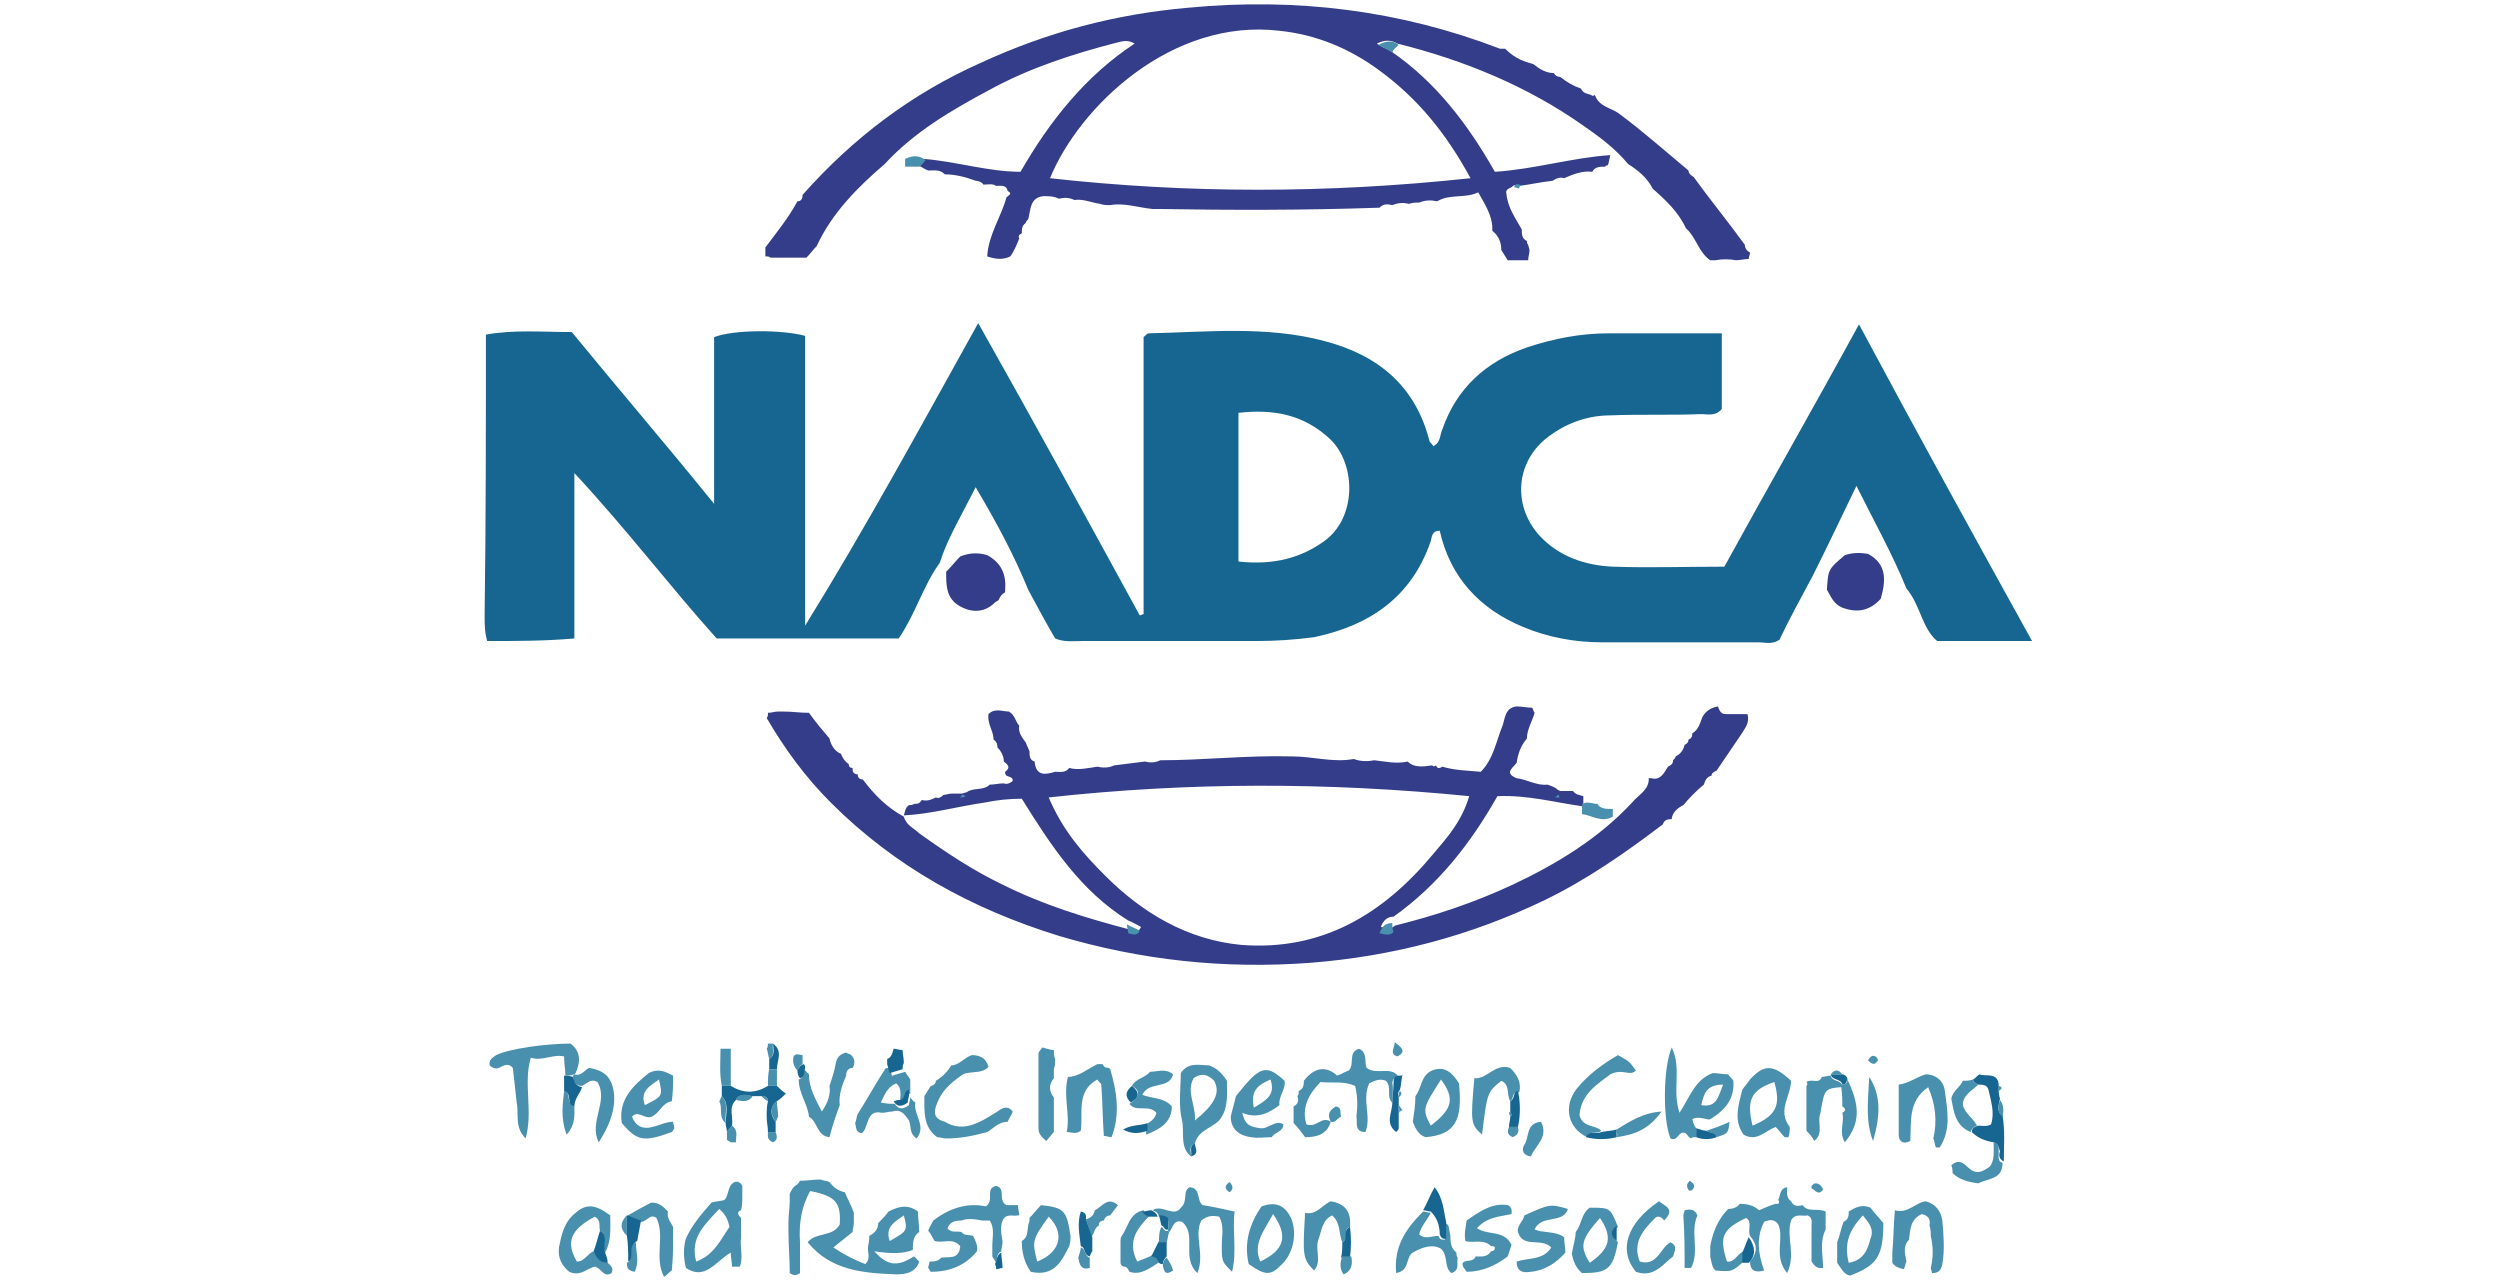
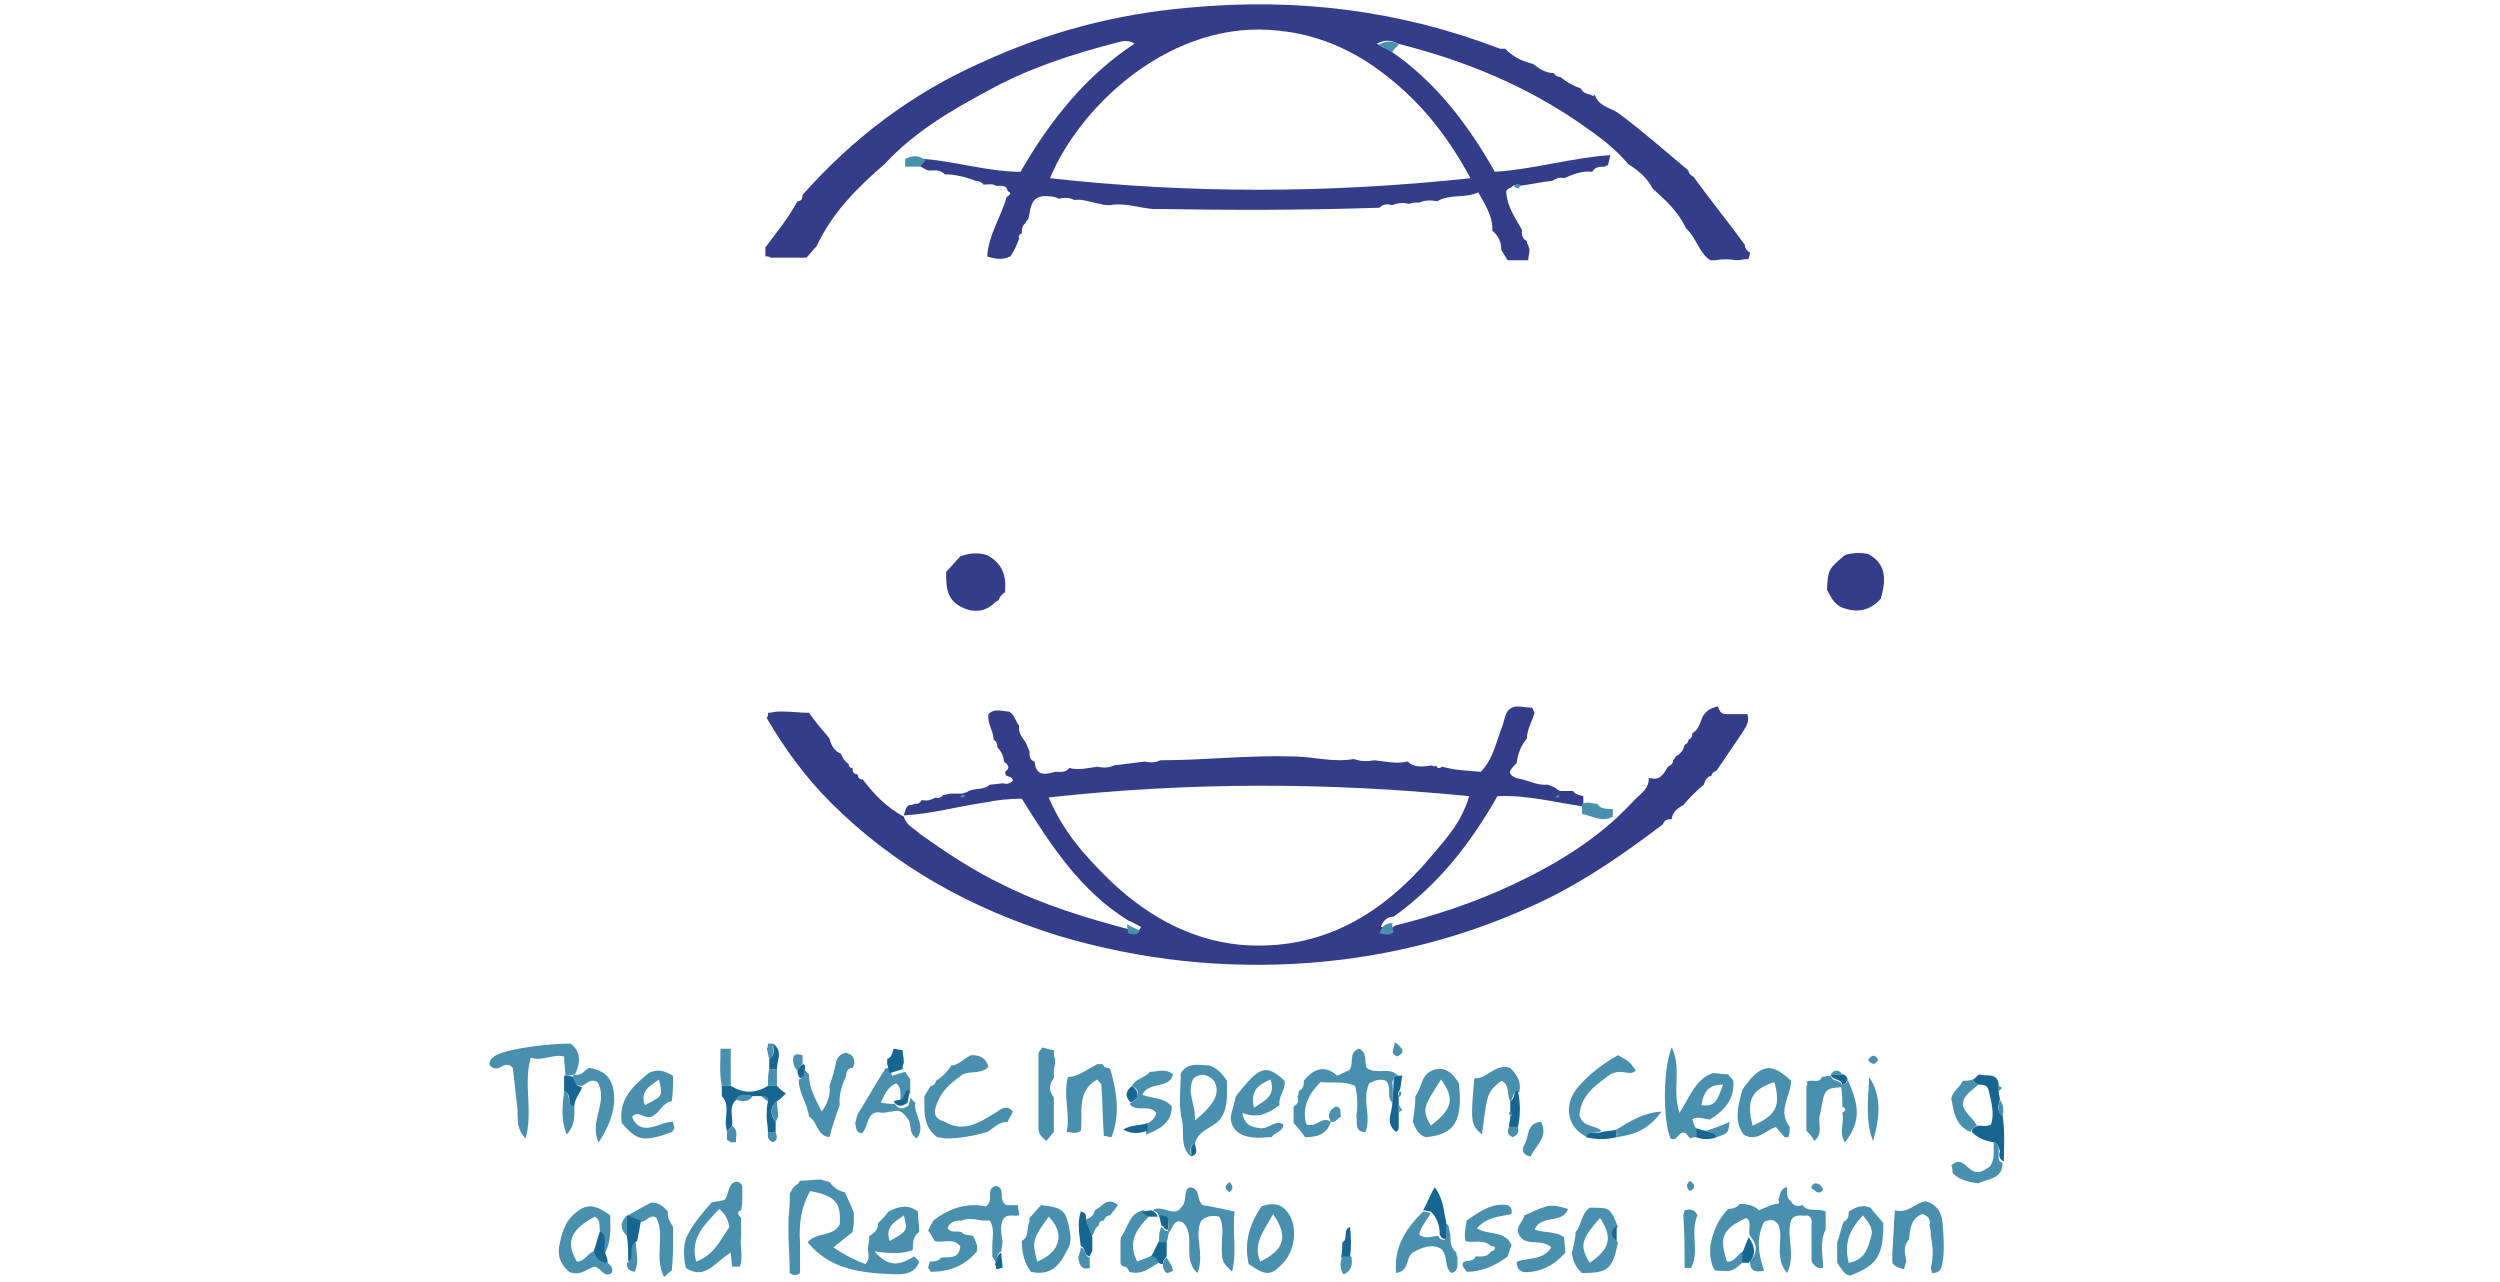
<svg xmlns="http://www.w3.org/2000/svg" version="1.1" id="Layer_1" x="0px" y="0px" viewBox="0 0 195 100" style="enable-background:new 0 0 195 100;" xml:space="preserve">
  <style type="text/css"> .st0{fill:#176691;} .st1{fill:#343D8A;} .st2{fill:#498FAE;} </style>
  <g>
-     <path class="st0" d="M37.9,26.1c2.2-0.4,4.4-0.2,6.7-0.2c3.6,4.4,7.3,8.7,11.1,13.4c0-4.6,0-8.8,0-13c1.5-0.6,5.3-0.6,7.1-0.1 c0,7.5,0,15.1,0,22.6c4.7-7.6,9-15.5,13.5-23.6C80.7,33,84.8,40.5,88.9,48c0.1,0,0.2-0.1,0.3-0.1c0-7.2,0-14.5,0-21.6 c0.2-0.2,0.3-0.3,0.4-0.3c4.6-0.1,9.2-0.6,13.7,0.6c4.2,1.1,7.1,3.5,8.2,7.8c0,0.1,0.2,0.2,0.3,0.4c0.6-0.3,0.5-0.9,0.7-1.3 c1.1-3.2,3.4-5.3,6.6-6.4c2.1-0.7,4.2-1.1,6.4-1.1c2.9,0,5.8,0,8.8,0c0,2.1,0,4,0,5.9c-0.5,0.6-1.1,0.4-1.6,0.4 c-2.4,0.1-4.7,0-7.1,0.1c-1.6,0-3.2,0.5-4.6,1.5c-2.8,1.9-3.1,5.5-0.9,7.9c1.5,1.6,3.5,2.3,5.7,2.4c2.8,0.1,5.7,0,8.7,0 c3.4-6.2,6.9-12.3,10.5-18.9c4.5,8.4,8.9,16.4,13.5,24.7c-2.6,0-5,0-7.4,0c-1.2-1-1.3-2.8-2.4-4.1c-1.1-2.7-2.5-5.2-3.9-8 c-1.2,2.5-2.3,4.8-3.4,7c-0.9,1.7-1.8,3.3-2.6,5c-0.6,0.4-1.1,0.2-1.7,0.2c-4.1,0-8.1,0-12.2,0c-2.1,0-4.2-0.4-6.1-1.2 c-3.4-1.4-5.7-3.9-6.5-7.5c-0.6,0-0.6,0.4-0.7,0.8c-1.5,4.4-4.8,6.6-9.1,7.5C101,49.9,99.5,50,98,50c-4.5,0-9.1,0-13.6,0 c-0.7,0-1.4,0.1-2.1-0.2c-0.7-1.2-1.4-2.5-2.1-3.8c-1.1-2.7-2.5-5.3-4.1-8c-1.1,2.2-2.2,4-2.8,5.9c-1.3,1.8-1.9,4-3.2,5.9 c-4.6,0-9.3,0-14.2,0c-3.6-4-7-8.5-11.1-12.9c0,4.6,0,8.6,0,12.9C42.5,50,40.3,50,38,50c-0.2-0.7-0.2-1.3-0.2-2 C37.9,40.7,37.9,33.4,37.9,26.1z M96.6,43.8c2.8,0.3,4.9-0.3,6.7-1.6c2.5-1.8,2.5-5.9,0.5-7.9c-2.1-2-4.5-2.4-7.2-2.1 C96.6,36.2,96.6,40,96.6,43.8z" />
    <path class="st1" d="M134.7,55.7c0.3,0,0.6,0,0.8,0c0.3,0,0.5,0,0.8,0c0.2,0.7-0.2,1.1-0.5,1.6c-0.6,0.9-1.3,1.9-1.9,2.8 c-0.2,0.1-0.4,0.2-0.4,0.4l0,0c-0.4,0.1-0.5,0.4-0.6,0.7c-0.6,0.5-1.1,1-1.6,1.6c-0.4,0.2-0.8,0.5-0.9,1l0,0.1l-0.1,0 c-0.3,0-0.5,0.1-0.6,0.4c-2.9,2.2-5.9,4.3-9.2,5.9c-5.8,2.8-11.9,4.4-18.3,4.9c-6.7,0.5-13.2-0.2-19.6-2.1 c-6.8-2.1-12.8-5.4-17.8-10.4c-2-2-3.6-4.2-5-6.6c0.1-0.1,0.1-0.2,0.1-0.4c0.3,0,0.5-0.1,0.8-0.1c0.1,0,0.3,0,0.4,0 c0.7,0,1.3,0.1,2,0.1c0.5,0.7,1,1.3,1.6,2c0.1,0.5,0.4,1,0.9,1.2c0.1,0.3,0.3,0.6,0.6,0.8c0,0.2,0.1,0.3,0.3,0.3l0,0.1 c0,0.2,0.1,0.4,0.4,0.4l0,0c0,0.2,0.1,0.4,0.4,0.4l0,0c0.9,1.2,1.9,2.2,3.2,2.9c0.2,0.7,0.8,0.9,1.2,1.3c2.1,1.5,4.2,2.9,6.5,4 c3.2,1.6,6.5,2.6,9.9,3.5c0.3,0.1,0.7,0.3,0.9-0.2c-0.4-0.2-0.7-0.4-1-0.5c-3.7-2.3-6-5.8-8.3-9.5c-1,0-1.9,0.1-2.9,0.3 c-2.1,0.3-4.2,0.9-6.3,1c0.1-0.3,0.1-0.6,0.4-0.8c0.1,0,0.3,0,0.4-0.1c0.3,0,0.4,0,0.6-0.3c0.4,0.1,0.7,0,1.1-0.2 c0.2,0.1,0.4,0,0.6-0.2c0.2,0,0.4-0.1,0.6-0.1c0.3,0,0.5,0,0.8,0c0.1,0,0.3-0.1,0.4-0.1c0.5-0.4,1.3-0.1,1.8-0.6 c0.4,0,0.7-0.1,1.1-0.1c0.2,0.1,0.5,0,0.7-0.2c0-0.3-0.3-0.3-0.5-0.4c-0.1-0.1-0.1-0.2-0.1-0.3c0.4-0.3,0.3-0.5-0.1-0.8 c0-0.4-0.2-0.8-0.5-1.1c0-0.3-0.1-0.5-0.3-0.6c0-0.7-0.5-1.2-0.4-2c0.5-0.5,1.1-0.2,1.6-0.2c0.5,0.3,0.5,0.8,0.8,1.1 c-0.1,0.5,0.2,0.9,0.5,1.3c0.1,0.2,0.2,0.5,0.3,0.7c0,0.3,0,0.7,0.4,0.8c0.1,1.2,0.9,1,1.6,0.8c0.4,0,0.8,0.1,1.1-0.3 c0.7,0.2,1.5,0,2.2-0.1c0.4,0.1,0.9,0.1,1.3-0.1c0.8-0.1,1.6-0.2,2.4-0.3c0.4,0.1,0.8,0.1,1.2-0.1c3.4,0,6.8-0.4,10.3-0.3 c1.6,0,3.2,0.5,4.8,0.2c0.5,0.2,1.1,0.2,1.6,0.1c0.9,0.1,1.7,0.3,2.6,0.1c0.5,0.5,1.2,0.4,1.9,0.3c0.1,0.1,0.2,0.1,0.3,0 c0.1,0.2,0.2,0.3,0.5,0.1c1,0.3,2,0.3,3,0.4c1-1,1.2-2.4,1.7-3.6c0.2-0.6,0.2-1.4,1.1-1.5c0.4,0,0.8,0.1,1.2,0.1 c0.1,0.1,0.1,0.3,0.2,0.4c-0.2,0.7-0.6,1.3-0.6,2c-0.5,0.6-0.7,1.2-0.8,1.9c-0.3,0.4-1,0.8,0,1.2c0.8,0.1,1.6,0.6,2.4,0.5 c0.3,0.1,0.6,0.2,0.8,0.4l0.2,0.1c0,0,0.2,0,0.2,0c0.3,0,0.5,0,0.8,0c0.2,0.3,0.5,0.3,0.8,0.4c0,0.3,0,0.5,0,0.8 c-2.2-0.3-4.3-0.9-6.7-0.8c-2.1,3.7-4.6,6.9-8.1,9.4c-0.5,0-0.8,0.3-1,0.8c0.5,0.1,0.8,0.2,1.1-0.1c3.2-0.8,6.2-1.8,9.2-3.2 c3.4-1.6,6.7-3.6,9.3-6.4c0.5-0.6,1.2-0.9,1.3-1.7l0-0.1l0-0.1l0.1,0l0.1,0c0.7,0.2,1-0.4,1.3-0.9c0.2-0.1,0.4-0.2,0.4-0.5 c0.1-0.1,0.2-0.2,0.2-0.3c0.4-0.2,0.6-0.5,0.7-0.9c0.2-0.1,0.3-0.2,0.3-0.4c0.2-0.1,0.3-0.2,0.3-0.5c0.5-0.3,0.6-0.8,0.8-1.3 c0.3-0.5,0.7-0.7,1.2-0.8C134.2,55.7,134.4,55.7,134.7,55.7z M81.8,62.2c1.1,2.6,2.7,4.4,4.4,6.1c2.9,2.9,6.4,5,10.6,5.4 c6.3,0.5,11.1-2.4,15-7.1c1.1-1.3,2.2-2.5,2.8-4.5C103.5,61,92.7,61,81.8,62.2z" />
    <path class="st1" d="M119.6,5c0.5,0.4,1,0.7,1.6,0.7c0.1,0.2,0.3,0.3,0.5,0.3c0.5,0.4,1,0.7,1.6,0.9c0.2,0.4,0.5,0.4,0.8,0.5 c0.1,0.1,0.2,0.1,0.3,0l0,0c0.3,0.9,1.2,1,1.8,1.4c1.9,1.4,3.7,3,5.5,4.5c0,0.2,0.2,0.4,0.4,0.5c1.3,1.8,2.7,3.5,4,5.3 c0,0.3,0.2,0.5,0.4,0.6c0,0.2-0.1,0.3-0.1,0.5c-0.3,0-0.7,0.1-1,0.1c-0.5-0.1-1.1-0.1-1.6,0c-0.1,0-0.3,0-0.4,0 c-0.9-0.6-1.1-1.8-1.9-2.5c-0.6-1.3-1.6-2.2-2.6-3.1c-0.4-0.8-1.1-1.4-1.9-1.9c-1-1.2-2.2-2.1-3.5-3c-4.4-3.1-9.3-5.1-14.5-6.4 c-0.5-0.3-1-0.3-1.6,0c0.4,0.3,0.8,0.4,1.1,0.6c3.5,2.4,6,5.7,8.1,9.4c3.1-0.2,6-1.1,9-1.3c-0.1,0.4-0.1,0.6-0.2,0.8 c0,0-0.1,0-0.1,0l-0.1,0.1c-0.4,0-0.8,0-1,0.4c-0.8-0.1-1.5,0.2-2.2,0.5c-0.3-0.1-0.6,0-0.9,0.2c-0.9,0.1-1.8,0.3-2.6,0.4 c-0.2-0.1-0.4-0.1-0.6,0.1c-0.2,0.1-0.5,0.2-0.4,0.5c0.1,1.1,0.7,1.9,1.2,2.8c0,0.4,0,0.7,0.4,0.9c0,0.1,0,0.2,0.1,0.3 c0,0.1,0.1,0.3,0.1,0.4c0,0.3-0.1,0.5-0.1,0.8c-0.5,0-1.1,0-1.6,0c-0.2-0.3-0.3-0.5-0.5-0.8c0-0.6-0.2-1.1-0.7-1.5l0-0.2 c0-1-0.6-1.9-1.1-2.8c-1,0.5-2.2,0.1-3.2,0.7c-0.5-0.1-0.9-0.1-1.4,0.1c-0.3,0-0.5,0-0.8,0.1c-0.4-0.1-0.8-0.1-1.3,0.1 c-0.4-0.1-0.7-0.1-1,0.2c-5.8,0.2-11.5,0.2-17.3,0.1c-0.1,0-0.3,0-0.4,0c-1.1-0.1-2.2-0.5-3.3-0.3c-0.3,0-0.5,0-0.8-0.1 c-0.7-0.1-1.3-0.4-2-0.3c-0.4-0.2-0.8-0.2-1.2-0.1c-0.4-0.2-0.8-0.2-1.2-0.2c-1.1,0.1-1,1.1-1.2,1.8c-0.1,0.1-0.2,0.2-0.2,0.3 c-0.3,0.2-0.3,0.5-0.3,0.8l0,0c-0.2,0.1-0.3,0.2-0.2,0.4c-0.2,0.5-0.4,1-0.7,1.4c-0.6,0.3-1.2,0.2-1.8,0c0.1-1.7,1.1-3.1,1.5-4.6 c0.2-0.2,0.5-0.3,0.1-0.5c-0.1-0.5-0.5-0.4-0.9-0.4c-0.3-0.2-0.6-0.1-1-0.1c-0.1-0.2-0.4-0.3-0.6-0.3c-0.8-0.3-1.6-0.5-2.4-0.5 c-0.4-0.4-0.8-0.3-1.3-0.3c-0.3-0.1-0.5-0.3-0.8-0.4c0.2-0.2,0.3-0.4,0.5-0.5c2.5,0.2,5,1,7.5,1c2.3-4,5.1-7.5,8.9-10 c-0.5-0.3-0.9-0.2-1.3-0.1c-3.5,0.9-6.9,2-10,3.7c-3,1.6-5.9,3.3-8.2,5.8c-2.1,1.8-4.1,3.8-5.3,6.4c-0.3,0.3-0.5,0.6-0.8,0.9 c-0.9,0-1.9,0-2.8,0c-0.1-0.1-0.2-0.1-0.4-0.1c0-0.2,0-0.4,0-0.7c0.9-1.2,1.8-2.3,2.5-3.6l0,0c0.3,0,0.4-0.2,0.4-0.5 c3.9-4.4,8.5-7.9,13.9-10.3c5.2-2.4,10.5-3.8,16.2-4.3c8.4-0.8,16.5,0.2,24.3,3.2c0.1,0,0.3,0,0.4,0C118.2,4.6,118.9,4.8,119.6,5z M114.7,13.9c-1.9-3.5-4.1-6.2-7.1-8.4c-2.3-1.7-4.9-2.8-7.8-3.1c-8.4-1-15.6,5.9-17.9,11.5C92.7,15.1,103.5,15.1,114.7,13.9z" />
    <path class="st2" d="M69.3,94.5c0.8-0.4,1.5-0.6,2.3,0c0,0.5,0.1,1.1,0.1,1.6c-0.5,0.3-0.5,0.9-0.5,1.4c-0.8,0.3-1.7,0.3-3,0.1 c1.2,1.4,2.1,1,3.1,0.4c0.1,0.1,0.3,0.3,0.4,0.4c-0.3,0.9-1.1,1-1.8,1c-2.6-0.1-5.1-0.3-6.9-2.5c0.6-0.8,2-0.4,2.5-1.4 c0.1-1.7-0.3-2.2-2.3-2.6c-0.7,1.2-0.9,2.6-0.8,4c0,0.8,0,1.7,0,2.4c-0.4,0.3-0.6,0.1-0.8,0c0-1.1-0.1-2.2-0.1-3.2 c0-0.3,0-0.5,0-0.8c0-0.5,0.1-1.1,0.1-1.6c0-0.2,0-0.4,0-0.6c0.1-0.2,0.2-0.4,0.4-0.6c0.2-0.1,0.3-0.2,0.4-0.4 c0.5,0,1.1-0.1,1.6-0.1c0.2,0.1,0.5,0.1,0.7,0.2c0.3,0.4,0.7,0.7,1.2,0.8c0.2,0.5,0.5,1,0.7,1.6c0,0.3,0,0.5,0,0.8 c0,0.2-0.1,0.5-0.1,0.7c-0.5,0.4-1,0.8-1.5,1.2c0.9,0.6,1.7,1,2.5,1.3c0.4-0.4,0.2-0.8,0.2-1.2c0-0.3,0.1-0.5,0.1-0.8 c0,0,0-0.2,0-0.2c0.4-0.2,0.7-0.5,0.7-1C68.8,95.1,69.1,94.8,69.3,94.5z M69.4,96.8c1.4-0.8,1.4-0.8,1.1-2 C69.8,95.3,69,95.7,69.4,96.8z" />
    <path class="st2" d="M142.4,94.5c0,0.5,0,0.9,0,1.4c-0.5,1-0.2,2-0.2,3c-0.3,0-0.5,0.1-0.9-0.5c0-0.7,0-1.7,0-2.8 c0-0.3,0.1-0.6-0.3-0.8c-0.4,0.1-1-0.2-1.3,0.4c-0.4,1.3,0.4,2.6-0.3,4.1c-1.1-1.3-0.2-2.7-0.7-3.8c-0.3-0.4-0.6-0.4-1.1-0.2 c-0.6,1.2-0.5,2.4,0,3.8c-0.7,0.2-1.1,0-1.1-0.7c0.6-0.7,0.6-1.3,0-2c-0.2-0.5,0.2-1.1-0.3-1.4c-1.9,0.9-2.1,1.5-1.5,3.4 c0.6,0.1,0.8-0.6,1.3-0.8c0,0.3,0,0.6,0,0.8c-0.9,0.8-0.9,0.8-2.2,0.7c-0.3-0.3-0.3-0.7-0.4-1.1c0-0.3,0-0.5,0-0.8 c0.2-1.1,0.6-2.1,1.4-2.9c0.3,0,0.7-0.1,0.9-0.4c0.5,0,1.1,0.1,1.5,0.5c0.5-0.2,0.9-0.4,1.3-0.5c0.1,0,0.1,0,0.2,0 c0.1-0.1,0.1-0.2,0-0.3c0.2-0.4,0.1-0.9,0.7-1c0,0.4-0.1,0.8,0.3,1.1c0.2,0.4,0.5,0.4,0.9,0.3C141,94.6,141.8,94.2,142.4,94.5z" />
    <path class="st1" d="M73.8,44.6c0.4-0.4,0.8-0.9,1.1-1.2c0.8-0.3,1.4-0.3,2.1-0.1c1.1,0.6,1.5,1.5,1.4,2.7c0,0.1,0,0.1,0,0.2 c-0.2,0.1-0.4,0.3-0.5,0.6c-0.1,0.1-0.2,0.1-0.3,0.2c-0.8,0.8-1.8,0.8-2.7,0.3C73.8,46.7,73.8,45.7,73.8,44.6z" />
    <path class="st2" d="M108.6,86c-0.5-0.4,0-1.2-0.5-1.7c-0.5-0.2-0.9,0-1.3,0.2c-0.6,1.3,0.2,2.6-0.3,3.8c-0.9,0-0.6-0.8-0.7-1.2 c0.1-0.8,0.1-1.6-0.1-2.4c-0.9-0.4-1.7-0.2-2.7-0.3c-0.9,0.9-1.5,2-1.1,3.3c0.8,0.3,1.2-0.7,1.9-0.2c-0.3,1-1.1,1.2-2,1.2 c-0.3-0.4-0.5-0.7-0.9-1.1c0-0.4,0-0.9,0-1.3l0,0c0.4-0.2,0.4-0.5,0.3-0.8c0.1-0.1,0.1-0.2,0.1-0.4c0.4-0.2,0.4-0.5,0.4-0.8 c0.7-0.9,1.6-1.3,2.6-0.4c0.3-0.1,0.6-0.3,0.9-0.4c0.5-0.5-0.1-1.4,0.8-1.7c0.7,0.3,0.4,1.1,0.6,1.5c0.8,0.6,1.9-0.2,2.5,0.7 c-0.3,0-0.5,0.2-0.5,0.5C108.7,84.9,108.6,85.5,108.6,86z" />
    <path class="st1" d="M142.5,46c0.1-1.6,0.1-1.6,1.4-2.7c0.6-0.2,1.2-0.2,1.8-0.1c1.5,0.8,1.4,2.1,1,3.5c-0.9,1-1.9,1.1-3,0.7 C143,47.1,142.8,46.5,142.5,46z" />
    <path class="st2" d="M78.2,95.2c-0.2,0.5-0.1,1.1,0,1.6c0,0.3-0.1,0.6-0.1,0.8c-0.4,0.2-0.3,0.6-0.4,0.9c-0.1-0.2-0.2-0.3-0.3-0.5 c0-0.3,0-0.5,0-0.8c0-0.7,0.2-1.4-0.2-2c-0.2,0-0.4,0-0.6,0c-0.5-0.1-1.1-0.2-1.6,0c-0.5,0-0.9,0.1-1.1,0.6 c0.3,0.4,0.7,0.2,1.1,0.3c0.2,0.3,0.6,0.2,0.9,0.3c0.2,0.4,0.4,0.8,0.3,1.2c-0.9,1.1-2.1,1.6-3.6,1.6c-0.1-0.1-0.1-0.2-0.2-0.3 c0-0.2,0.1-0.3,0.1-0.5c0.3,0,0.7,0,0.9-0.3c0.6-0.1,1.4,0.2,1.5-0.9c-0.6-0.7-1.3-0.2-2-0.4c-0.2-0.3-0.3-0.6-0.5-0.8 c0.1-0.3,0.3-0.6,0.4-0.8c1.3-1,2.7-1.4,4.1-1.1c0.7-0.5-0.1-1.4,0.8-1.6c0.8,0.2,0.1,1.1,0.8,1.5c0.2,0,0.6,0,0.9,0 c0,0.3,0.1,0.6,0.1,0.8l-0.1,0C79,94.9,78.5,94.6,78.2,95.2z" />
    <path class="st2" d="M89.9,94.4c0.7-0.5,1.7,0.6,2.2-0.2c0.6-0.5,0.1-1.3,0.7-1.6c0.9,0.1,0.5,1,1,1.4c0.7,0.1,1.6,0.3,2.5,0.5 c-0.2,1.5,0.2,3.1-0.2,4.7c-0.8-0.8-0.8-0.8-0.8-2.1c0-0.7,0.2-1.5-0.2-2.2c-0.5-0.1-0.9-0.1-1.4,0.3c-0.6,1.2,0.3,2.6-0.3,4.1 c-1.3-1.2,0-3-1.2-4c-0.7-0.2-0.7,0.5-1,0.8l-0.1-0.1c0-0.3,0.1-0.6,0-0.9c-0.2-0.2-0.4-0.1-0.7-0.2C90.3,94.5,90.1,94.5,89.9,94.4 z" />
    <path class="st2" d="M131.9,88.8c-0.2-0.1-0.3-0.3-0.4-0.4c-0.6-0.3-0.6,0.7-1.2,0.4c-0.6-1.4-0.6-5.5,0.1-7.1 c0.8,1.7,0,3.3,0.6,5.1c0.8-1.2,1.2-2.6,2.6-3.1c0.4,0,0.8,0.1,1.2,0.1c0.1,0.2,0.3,0.3,0.4,0.5c0.1,1.3-0.5,2.2-1.8,3 c-0.2,0.1-0.9-0.3-1.4,0c0.1,0.4,0.2,0.6,0.3,0.7c0,0.2,0,0.5,0,0.7C132.1,88.7,132,88.7,131.9,88.8z M134.4,84.6 c-1.3,0-1.5,0.7-1.7,1.6C133.9,86.4,134,85.6,134.4,84.6z" />
    <path class="st2" d="M57.8,95c0,0.5,0,1,0,1.5c-0.1,0.8,0.2,1.6-0.1,2.3c-0.2,0-0.4,0-0.6,0c0-0.3-0.1-0.7-0.1-1.1 c-1.2,0.7-2,2.2-3.5,1.2c-0.2-0.8-0.2-1.6,0-2.3c0.5-1.1,1.3-2,2-2.8c0.3-0.1,0.7-0.1,1-0.2c0.4-0.4,0.2-1.1,0.8-1.4 c0.3-0.1,0.5,0.1,0.6,0.3c0,0.3,0,0.5,0,0.8c0,0.4,0,0.7-0.1,1.1C57.5,94.5,57.5,94.7,57.8,95z M56.1,94.3 c-1.1,1.2-2.3,2.2-1.8,4.1c1.4-0.5,1.9-1.7,2.6-2.7C56.8,95.3,56.7,94.8,56.1,94.3z" />
    <path class="st2" d="M44.1,83.9c0-0.5-0.1-0.9-0.1-1.5c-0.9-0.2-1.7,0.4-2.6,0.1c-0.6,2.1,0.2,4.1-0.4,6.3 c-0.9-0.9-0.5-1.9-0.7-2.8c-0.1-0.9-0.2-1.9-0.3-2.7c-0.3-0.4-0.7-0.2-0.9-0.1c-0.3,0.2-0.6,0.2-0.9-0.1c-0.1-0.4,0.2-0.6,0.5-0.8 c1-0.5,3.9-0.9,5.8-0.9c0.8,0.6,0.8,1.4,0.4,2.3l-0.1,0.1C44.5,83.9,44.3,83.9,44.1,83.9z" />
    <path class="st2" d="M77.8,86.7c0.4-0.3,0.8-0.5,1.2,0c-0.1,0.3-0.3,0.5-0.4,0.8c-0.7,0-1.1,0.5-1.6,0.8c-1.1,0.3-2.1,0.5-3.2,0.5 c-0.2,0-0.5-0.1-0.7-0.1c-1.1-0.8-1-2-1-3.2c0.2-0.3,0.3-0.5,0.5-0.8c0.2,0,0.4-0.2,0.4-0.4l0,0c0.5-0.3,0.9-0.7,1.2-1.2 c0.6,0,1-0.6,1.6-0.8c0.6,0,1.1,0.2,1.3,0.9c-0.5,0.6-1.3,0.3-2,0.6c-0.7,0.5-1.5,1.1-1.9,2c-0.3,0.7-0.6,1.4,0.5,1.7 C75.2,88.4,76.5,87.5,77.8,86.7z" />
    <path class="st2" d="M86.7,88.7c-0.2,0-0.4-0.1-0.6-0.1c-0.1-1.3-0.1-2.7-0.2-4c0-0.1-0.2-0.2-0.3-0.4c-1.7,0.9-1.1,2.7-1.3,4 c-0.4,0.3-0.7,0.1-1.1,0.1l0,0c0.3-1.4-0.3-2.8,0.1-4.3c0.8,0,1.5-0.6,2.3-1l0.2,0l0.2,0l0,0c0.1,0.2,0.2,0.3,0.5,0.3l0.1,0.1 C87.1,85.1,87.4,86.9,86.7,88.7z" />
    <path class="st2" d="M92.9,90.2c-0.9-0.7-0.5-1.9-0.7-2.8c-0.3-1.2-0.1-2.5-0.1-3.7c0.6-0.9,1.5-0.6,2.2-0.6c0.6,0.2,1,0.6,1.4,1.2 c0,1,0.1,2-0.4,2.8c-0.5,0.9-1.8,0.9-2.1,2.1C92.7,89.4,92.9,89.8,92.9,90.2z M93.2,87.4c1.6-1.3,2-2.2,1.5-3.1 c-0.4-0.4-0.9-0.7-1.6-0.2C92.5,85.2,93.3,86.2,93.2,87.4z" />
    <path class="st2" d="M99.2,88.7c-0.5,0-1.1,0.1-1.6,0c-0.9-0.1-1.6-0.6-1.6-1.6c0.1-0.5,0.3-1.1,0.4-1.6c0.4-0.5,0.8-1,1.3-1.5 c0.9-0.8,1.4-0.7,2.5,0.3c0.1,0.7-0.5,1.2-0.4,1.9c-0.8,0.6-1.7,1.1-2.9,0.6c0.2,1,0.7,1.1,1.4,1.2c0.6,0.1,1.2-0.7,1.8-0.3 C100.1,88.3,99.4,88.3,99.2,88.7z M97.8,86.4c1-0.6,1.7-1,1.3-2.2C98.2,84.6,97.5,85,97.8,86.4z" />
    <path class="st2" d="M52.4,88.3c-2.2,0.8-2.7,0.7-3.9-0.7c-0.3-1.9,1-3,2.1-3.9c0.8-0.4,1.3-0.1,1.9,0.2c0,0.7,0,1.3-0.1,2 c0,0,0,0,0,0c-0.7,0.1-0.9,0.8-1.4,1.1c-0.6,0.5-1.2-0.5-1.7,0.1c0.3,0.8,0.9,1,1.6,0.8c0.5-0.1,1-0.4,1.6-0.4 c0,0.2,0.1,0.3,0.1,0.5C52.6,88,52.5,88.2,52.4,88.3z M50.3,86.2c1.4-0.7,1.4-0.7,1.1-2C50.7,84.7,49.9,85.1,50.3,86.2z" />
-     <path class="st2" d="M150.2,83.8c0.8,0,1.4,0.5,1.5,1.3c0.2,1.5,0.5,3-0.4,4.4c-0.1,0-0.2,0-0.3,0c-0.1-0.2-0.1-0.5-0.2-0.7 c0.3-1.3,0.2-2.6-0.4-4c-1.6,1.1-1.3,2.7-1.4,4.2c-0.6,0.3-0.9,0-0.9-0.5c0-1.3,0-2.5,0-3.9C148.9,84.5,149.5,84,150.2,83.8z" />
    <path class="st2" d="M139.2,88.7c-0.2-0.2-0.4-0.5-0.7-0.8c-0.8,0.3-1.5,1.2-2.5,0.6c-0.8-1.1-0.4-2.3-0.1-3.5 c0.2-0.3,0.4-0.5,0.6-0.8c1.1-1.2,1.8-1.2,3.2,0.1c0,1.2-1.1,2.3-0.1,3.6c0,0.3,0,0.5-0.1,0.8C139.5,88.7,139.3,88.7,139.2,88.7z M136.7,87.8c1.9-0.8,2.2-1.6,1.7-3.4C136.6,85,136.2,85.8,136.7,87.8z" />
    <path class="st2" d="M122.1,97.7c-0.7,0.8-1.6,1.4-2.7,1.5c-0.6,0.1-1.1,0-1.1-0.8c0.9-0.3,2.1-0.1,2.7-1.1 c-0.8-0.8-2.2,0.1-2.6-1.2c-0.1-0.5,0.4-0.8,0.5-1.3c2-0.9,2-0.9,3.4-0.5c-0.4,1.2-2.1,0.4-2.6,1.6c0.7,0.3,1.6,0.1,2.3,0.6 C122,96.9,122.1,97.3,122.1,97.7z" />
    <path class="st2" d="M110.4,85.5c0.5-0.6,0.4-1.6,1.3-2c1-0.4,1.6,0.2,2.1,1c0.3,2.9-0.3,4-2.6,4.2c-0.6-0.2-0.8-0.7-1-1.2 C110.3,86.8,110.4,86.2,110.4,85.5z M112.4,84.2c-1.4,2.2-1.5,2.3-0.8,3.6C113.3,86.5,113.5,85.7,112.4,84.2z" />
    <path class="st2" d="M47.4,98.5c0.2,0.2,0.5,0.4,0.3,0.8c-0.6,0.4-0.8-0.4-1.3-0.5c-0.6,0.1-1.1,0.8-2,0.4 c-0.6-0.5-0.9-1.1-0.8-1.9c0.2-1,0.4-2,1.3-2.7c0.8-0.7,1.5-0.7,2.7,0.2c0,1,0.1,2-0.4,2.9c-0.3-0.5,0.3-1.3-0.4-1.7 c-0.1-0.4,0.1-0.8-0.4-1.1c-1.9,1-2.3,2-1.4,3.5c0.6,0,0.8-0.6,1.3-0.8C46.6,98.1,46.9,98.4,47.4,98.5z" />
    <path class="st2" d="M97.4,98.6c-0.4-1.7,0.1-3.2,1-4.5c1.1-0.4,1.8-0.1,2.3,0.9c0.5,1.2,0.2,2.8-0.8,3.7 C99.1,99.5,98.7,99.5,97.4,98.6z M99.3,94.7c-0.7,1.3-1.6,2.3-1,3.7C100.2,97.5,100.5,96.4,99.3,94.7z" />
    <path class="st2" d="M147.8,94.4c1,0.3,1.6-0.6,2.4-0.7c0.8,0.2,1.2,0.8,1.3,1.5c0.1,1.1,0.2,2.3,0,3.4c-0.1,0.5-0.3,0.7-0.8,0.7 c0-0.1-0.1-0.3-0.1-0.4c0.2-0.8,0.2-1.6,0-2.5c0-0.3,0-0.5-0.1-0.8c0.1-0.5-0.1-0.8-0.6-0.9c-0.9,0.4-0.9,1.2-1,2 c-0.5,0.5-0.3,1.1-0.2,1.7c-0.1,0.2-0.1,0.4-0.2,0.6c-0.4-0.1-0.7-0.2-0.9-0.5c0-0.3,0-0.6,0-0.8C147.7,96.6,147.7,95.5,147.8,94.4 z" />
    <path class="st2" d="M63.1,87.1c-0.1-1-0.8-1.8-0.8-2.9c0.4-0.1,0.3-0.5,0.4-0.8c0.1,0.1,0.3,0.3,0.4,0.4c0,1.1,0.5,1.9,1,2.9 c0.5-0.7,0.7-1.4,0.6-2c0.2-0.6,0.4-1.2,0.5-1.8c0.1-0.5,0.4-0.7,0.8-0.8c0.1,0.1,0.3,0.1,0.4,0.2c0.3,0.3,0.3,0.7,0.1,1 c-0.3,0-0.5,0.2-0.5,0.6c-0.3,0.7-0.6,1.5-0.5,2.3c-0.3,0.8-0.6,1.7-0.8,2.5C63.7,88.6,63.8,87.5,63.1,87.1z" />
    <path class="st2" d="M123.8,88.7c-1.5-0.7-1.9-2.4-0.8-3.8c0.9-1.1,2-1.9,3.2-2.6c0.9,0.5,0.9,0.5,1.4,1.2c-0.5,0.5-1-0.2-2,0.3 c-0.9,0.7-2.3,1.5-2.4,3.2c0.3,1,1.2,0.7,1.7,1.2C124.6,88.5,124,88.1,123.8,88.7z" />
    <path class="st2" d="M69.6,86.7c-0.3,0-0.5,0.1-0.8,0.1c-1.3-0.3-1,1.2-1.6,1.6c-0.5-0.1-0.4-0.5-0.5-0.8c0.1-0.2,0.1-0.5,0.2-0.7 c0.7-1.1,1.3-2.2,2-3.3c0.1-0.1,0.1-0.1,0.1-0.2c0.1-0.1,0.2-0.1,0.4-0.1c0.1,0.2,0.1,0.4,0.2,0.7l0-0.1c0.3-0.1,0.7-0.2,1-0.3 c0.1,0.2,0.3,0.4,0.4,0.6c0,0.4,0,0.7,0,1.1c-0.5,0.1-0.2,0.8-0.8,0.8c0-0.6,0.2-1.2-0.3-1.6c-0.7,0.3-0.9,0.9-1.2,1.5 c0.5,0.1,0.8,0.1,1.1,0.1c0.3,0.5,0.7,0.4,1.1,0.1c0-0.2,0.1-0.4,0.1-0.6c0.1,0.1,0.2,0.3,0.4,0.4c-0.2,0.9,0.9,1.8,0.1,2.8 c-0.6-0.4-0.4-0.9-0.6-1.4C70.5,86.8,70.2,86.5,69.6,86.7z" />
    <path class="st2" d="M146.9,95.4c0,2.6-0.5,3.3-2.6,4.1c-0.5-0.1-0.7-0.6-1-1c0-0.5,0-1.1,0-1.6c0.2-0.5,0.3-1.1,0.5-1.6 c0.4-0.2,0.4-0.5,0.4-0.8l0,0c0.5-0.3,1-0.6,1.7-0.3C146.1,94.5,146.5,94.9,146.9,95.4z M144.2,98.5c1.2-0.2,1.5-1.1,1.7-1.9 c0.3-0.7-0.1-1.2-0.6-1.8C144.3,95.9,143.8,96.9,144.2,98.5z" />
    <path class="st2" d="M114.4,95.2c1-0.7,2-1.4,3.2-1.2c0.4,0.2,0.3,0.5,0.3,0.7c-0.9,0.2-1.9,0.2-2.7,1.1c0.9,0.6,2.1,0.1,2.7,1.3 c-0.1,0.3-0.2,0.6-0.3,0.9c-0.9,0.7-2,1.2-3.2,1.2c-0.1-0.2-0.4-0.4-0.3-0.7c0.3-0.3,0.8,0,1-0.5c0.4,0,0.9,0.1,1.2-0.4 c0.2,0,0.3-0.1,0.3-0.3c0-0.1-0.2-0.1-0.3-0.1l0,0c-0.6-0.6-1.4-0.2-2-0.4l0,0C114.2,96.3,114.3,95.8,114.4,95.2z" />
    <path class="st2" d="M80.2,95.6c0-0.1,0.1-0.3,0.1-0.4c0,0,0-0.2,0-0.2c0.3-0.3,0.6-0.7,0.9-1c1.8,0.2,2,0.4,2.3,2.4 c0,0.3,0,0.5-0.1,0.8c-0.6,1.2-1.2,2.4-3,2c-0.5-0.7-0.7-1.5-0.7-2.4C80.2,96.5,80.1,96.1,80.2,95.6z M80.9,98.4 c1.8-0.7,2.2-2.2,0.9-3.5C80.5,96.7,80.5,96.8,80.9,98.4z" />
    <path class="st2" d="M122.9,96.1c0.5-0.6,0.4-1.4,1.1-1.9c1.6,0,1.6,0,2.2,1.5c-0.5,0.4-0.5,0.8,0,1.2c-0.4,2.1-0.8,2.4-2.8,2.4 c-0.5-0.4-0.7-1-0.8-1.5C122.7,97.2,122.9,96.6,122.9,96.1z M124.8,95c-1.5,1.7-1.6,2.2-0.8,3.5C125.6,97.4,125.8,96.5,124.8,95z" />
    <path class="st2" d="M113.6,97.7c0,0.1,0,0.3,0.1,0.4c-0.1,0.4,0.2,1-0.5,1.2c-0.6-0.5-0.2-1.3-0.8-1.9c-0.7-0.4-1.5-0.1-2.2,0.3 c-0.6,0.4-0.2,1.4-1.3,1.6c-0.2-2.1,0.8-3.5,2.1-4.8c0.2,0,0.4,0.1,0.6,0.1c-0.3,0.6-0.8,1.1-0.9,1.7c0.5,0.4,1,0.1,1.5,0.1 c0.1,0.2,0.1,0.3,0.5,0.3c0-0.4,0-0.9,0-1.3c0.4,0.1,0.3,0.5,0.4,0.8C113.2,96.6,113,97.2,113.6,97.7z" />
-     <path class="st2" d="M104.7,96.9c-0.3-0.7-0.1-1.5-0.8-2.1c-0.8,0.4-0.8,1.2-1.1,2c-0.2,0.8,0.3,1.6-0.3,2.3 c-0.9-0.9-0.9-1.2-0.7-4.5c0.9,0.2,1.3-0.6,2-0.9c1.2,0.2,1.6,0.9,1.5,2C104.7,95.8,105.3,96.6,104.7,96.9z" />
    <path class="st2" d="M117.8,85.9c-0.3-0.5,0-1.3-0.7-1.6c-1.1,0.9-1.1,0.9-1.5,4.2c-0.9-0.8-0.9-1-0.6-4.4c1,0.1,1.6-1.2,2.8-0.8 c0.5,0.5,0.9,1.1,0.7,1.9C117.9,85.1,118.1,85.7,117.8,85.9z" />
-     <path class="st2" d="M130.5,98c-0.8,0.6-1.5,1.7-2.9,1.2c-1.4-1.7-0.7-3.8,1.8-5.5c0.5,0.4,1.3,0.6,0.4,1.5 c-0.2-0.3-0.5-0.4-0.7-0.2c-0.9,0.9-1.8,1.9-1.2,3.4c1.4,0.4,1.6-1.1,2.4-1.5C130.9,97.2,130.6,97.6,130.5,98z" />
    <path class="st2" d="M52.4,99.1c-0.2,0.1-0.3,0.3-0.6,0.5c-0.8-1.5,0.1-3.2-0.6-4.6c-0.5-0.4-0.8,0.4-1.3,0.3 c-0.4-0.1-0.7-0.3-1.1-0.4c0.7-0.4,1.4-0.8,2-1.1c0.7,0,1,0.4,1.3,0.7c-0.1,0.5,0.2,0.8,0.4,1.2c0,0.3,0,0.5,0,0.8 C52.5,97.3,52.5,98.2,52.4,99.1z" />
    <path class="st2" d="M82.2,81.9c0,0.2,0,0.5,0.1,0.7c0,0.3,0,0.5-0.1,0.8c0,0.2,0,0.4,0,0.7c-0.4,0.5-0.4,1,0,1.5 c0,0.9,0,1.8,0,2.7c-0.2,0.2-0.4,0.5-0.6,0.7c-0.3-0.3-0.6-0.5-0.6-1c0-1.9,0-3.8,0-5.8c0-0.2,0.2-0.3,0.3-0.5 C81.7,81.8,81.9,81.9,82.2,81.9z" />
    <path class="st2" d="M88.3,84.7c0.3-0.6,1-0.6,1.4-1.1c0.6,0,1.2-0.3,1.8,0.2c-0.3,1.2-1.9,0.5-2.4,1.6c0.8,0.3,1.7,0.2,2.3,0.9 c0,1.3-1,1.8-2,2.2c0-0.1,0-0.1,0-0.2c0-0.2,0-0.4,0-0.6c0.3-0.2,0.7-0.4,0.8-0.9c-0.6-0.7-1.6,0-2.1-0.7 C88.9,85.6,89,85.1,88.3,84.7z" />
    <path class="st2" d="M44.8,83.8c0.6,0.2,0.9-0.5,1.2-0.5c1.1,0.2,1.6,0.7,1.8,1.5c0.3,1.2,0,2.6-1.1,4.3c-0.8-1.6,0.8-3.2-0.1-4.7 c-0.5-0.3-0.8,0.1-1.2,0.3c-0.5,0-0.7-0.3-0.7-0.8L44.8,83.8z" />
    <path class="st0" d="M155.5,89.1c-0.6-0.1-1.2-0.3-1.7-0.8c0-0.3,0.2-0.4,0.5-0.5c0.3,0,0.7,0.1,1-0.1c0.3-0.9,0-1.8-0.2-2.7 c-0.1-0.4-0.5-0.4-0.8-0.4c-0.2-0.1-0.4-0.2-0.4-0.4c0.2-0.1,0.3-0.3,0.5-0.4c0.5,0.2,1.4-0.2,1.5,0.8c0,0.1,0,0.3,0,0.4 c0,0.2,0,0.4,0.1,0.7c-0.1,0.5-0.3,1,0.2,1.3c0.2,1.2,0.1,2.4,0.1,3.6c-0.4-0.2-0.4-0.5-0.3-0.8C155.9,89.6,155.9,89.2,155.5,89.1z " />
    <path class="st2" d="M140.9,88.2c0-0.1,0-0.2,0-0.3c0-1.1,0-2.2,0-3.2c0.1-0.1,0.1-0.2,0-0.3c0.4-0.3,1,0.2,1.2-0.4 c0.2,0,0.5-0.1,0.7-0.1c0.1,0.5,0.8,0.3,0.9,0.8l-0.1,0.1c-1.3,0.1-1.3,0.2-1.6,2c-0.3,0.7,0.3,1.6-0.5,2.2 C141.4,88.7,141.1,88.4,140.9,88.2z" />
    <path class="st0" d="M57.4,85.8c-0.6,0.6-0.2,1.3-0.3,2c-0.1,0.2-0.3,0.3-0.4,0.5c0-0.2-0.1-0.5-0.1-0.7c0-0.7,0.3-1.5-0.3-2.1 c0-0.3,0-0.5,0-0.8c0.2,0,0.5,0,0.7,0c1,0.6,1.9,0.6,2.9,0c0.2,0,0.5,0,0.7,0c0.2,0.2,0.4,0.4,0.7,0.6c-0.2,0.2-0.4,0.4-0.7,0.6 c-0.6,0.5-0.5,1.1-0.1,1.6c0,0.3,0,0.5,0,0.8c-0.2,0-0.4,0-0.6,0c0-0.4-0.1-0.8-0.1-1.2c0-0.4,0-0.8,0.1-1.2c0-0.3-0.2-0.4-0.5-0.4 c-0.2,0-0.4,0-0.6,0C58.3,85.5,57.7,85.2,57.4,85.8z" />
    <path class="st2" d="M87.4,98.5c0-0.6,0-1.1,0-1.7c0-0.1,0-0.3,0.1-0.4c0.5-0.7,0.6-1.8,1.7-2c0.1,0.2,0.2,0.4,0.5,0.4 c-1,1-1.8,2-1,3.6c0.5-0.2,0.8-0.3,1.2-0.5c0.3,0,0.5,0.2,0.6,0.5c-0.8,0.5-1.5,1.1-2.4,0.8c-0.1-0.2-0.2-0.4-0.4-0.4l0,0 C87.5,98.8,87.4,98.6,87.4,98.5z" />
    <path class="st2" d="M155.5,89.1c0.4,0.1,0.4,0.4,0.4,0.8c0,0.3-0.1,0.7,0.3,0.8c0,1.3-1.1,1.2-1.9,1.6c-0.8-0.1-1.5-0.3-2-0.8 c0-0.2,0-0.4-0.1-0.6c0.9-0.8,1.2,0.4,1.9,0.5c0.4,0.1,0.8-0.2,1.1-0.4C155.6,90.5,155.5,89.8,155.5,89.1z" />
    <path class="st2" d="M144.1,84.2c1,2.1,1,3.4-0.2,4.9c-0.5-0.8,0-1.6-0.2-2.3c0.3-0.2,0.3-0.3,0-0.5l0,0c0-0.5,0-1-0.1-1.6l0.1-0.1 C144,84.6,144.1,84.4,144.1,84.2z" />
    <path class="st2" d="M131.4,98.9c0-1.4,0-2.7-0.1-4.1c0-0.1,0.1-0.3,0.1-0.4c0.4-0.1,0.8-0.1,1,0.4c-0.6,1.3,0.2,2.8-0.5,4.1 C131.8,98.9,131.6,98.9,131.4,98.9z" />
    <path class="st2" d="M146.1,89c-0.6-1.5-0.4-3.1-0.3-5C146.7,85.4,146.7,86.9,146.1,89z" />
    <path class="st2" d="M126.1,88.1c1-0.6,2-1.3,3.5-1.4c-1,1.4-2.1,1.8-3.5,2C126.2,88.5,126.1,88.3,126.1,88.1z" />
    <path class="st2" d="M120.2,87.5c0.6,1.2-0.4,1.8-0.8,2.7c-0.7-0.1-0.7-0.6-0.5-0.9C119.3,88.7,119,87.6,120.2,87.5z" />
    <path class="st0" d="M111.6,94.5c-0.2,0-0.4-0.1-0.6-0.1c0.3-0.5,0.5-1.1,0.9-1.8c0.7,0.9,0.7,1.9,0.9,2.7c0,0.5,0,0.9,0,1.3 c-0.3,0.1-0.4-0.1-0.5-0.3C112.3,95.6,112.1,95,111.6,94.5z" />
    <path class="st0" d="M108.6,86c0-0.5,0.1-1,0.1-1.6c0-0.3,0.1-0.5,0.5-0.5c0.1,0,0.2,0,0.2-0.1c-0.1,0.4-0.1,0.8-0.2,1.2 c-0.1,0.1-0.2,0.3-0.1,0.5c0,0.2,0,0.4,0,0.7c0,0.2,0,0.4,0,0.6c0,0.4,0,0.8,0,1.2c0,0.1-0.1,0.2-0.2,0.3 C108,87.6,108.6,86.8,108.6,86z" />
    <path class="st2" d="M84.7,95.1c0.4-0.1,0.6-0.3,0.7-0.7c0.6-0.3,1-1.1,1.8-0.4c-0.2,0.3-0.4,0.5-0.6,0.8l0,0 c-0.2,0-0.4,0.1-0.5,0.4l0,0c-0.3,0-0.4,0.2-0.4,0.4c-0.4,0.2-0.3,0.7-0.7,1C85,96.1,84.9,95.6,84.7,95.1z" />
    <path class="st2" d="M56.3,84.7c-0.2-1-0.1-1.9-0.1-2.9c0.3,0,0.5,0,0.8,0c0,1,0,1.9,0,2.9C56.8,84.7,56.5,84.7,56.3,84.7z" />
    <path class="st2" d="M125.8,63.1c0,0.2,0,0.4,0,0.6c-0.9,0.5-1.6-0.1-2.4-0.2c0-0.3,0-0.5,0-0.8c0.1,0,0.2-0.1,0.4-0.1 c0.3,0,0.5,0.1,0.8,0.1C124.8,63.1,125.3,63.1,125.8,63.1L125.8,63.1z" />
    <path class="st0" d="M48.9,94.8c0.4,0.1,0.7,0.3,1.1,0.4c-0.1,0.5-0.2,1.1-0.3,1.6c-0.7,0.3,0.1,1.3-0.7,1.6c0-0.7,0-1.3-0.1-2 C48.9,95.9,48.9,95.4,48.9,94.8L48.9,94.8z" />
    <path class="st0" d="M84.7,95.1c0.2,0.5,0.3,1,0.5,1.4c0,0.4,0,0.7,0,1.1c-0.1,0.1-0.1,0.2-0.2,0.4c-0.5-0.1-0.3-0.7-0.7-0.8 c-0.1-0.9-0.3-1.8,0-2.7C84.8,94.6,84.7,94.9,84.7,95.1z" />
    <path class="st2" d="M44.8,86.3c0,0.7,0.1,1.4-0.6,2.2c-0.5-1.3-0.3-2.4-0.2-3.4C44.6,85.2,44.1,86.1,44.8,86.3z" />
    <path class="st0" d="M44.8,86.3c-0.7-0.1-0.1-1-0.8-1.2c0-0.4,0-0.8,0-1.2c0.2,0,0.4,0,0.7,0.1c0.1,0.4,0.2,0.7,0.7,0.8 C45.3,85.2,44.8,85.7,44.8,86.3z" />
    <path class="st0" d="M117.8,85.9c0.4-0.2,0.2-0.8,0.6-0.8c0.2,0.9,0.2,1.9,0,2.8c-0.2,0-0.4,0-0.7,0c0-0.3,0.1-0.5,0.1-0.8 c0,0,0.1-0.1,0.1-0.1c0-0.1-0.1-0.2-0.1-0.3C117.8,86.4,117.8,86.1,117.8,85.9z" />
    <path class="st0" d="M70.4,83.4c-0.3,0.1-0.7,0.2-1,0.3l-0.1,0l0.1,0c-0.1-0.2-0.1-0.4-0.2-0.7c0-0.1,0-0.3,0-0.4l0,0 c0.3-0.1,0.4-0.4,0.5-0.8l0,0c0.2,0,0.4,0.1,0.7,0.1c0,0.3,0.1,0.6,0.1,1C70.4,83.1,70.4,83.3,70.4,83.4z" />
    <path class="st0" d="M47.4,98.5c-0.6,0-0.9-0.4-1.1-0.9c0.2-0.5,0.3-1,0.5-1.6c0.7,0.4,0.2,1.1,0.4,1.7 C47.3,98,47.4,98.2,47.4,98.5z" />
    <path class="st0" d="M104.7,96.9c0.5-0.2,0-1,0.6-1.2c0.1,0.8,0.1,1.6,0,2.4c-0.2,0-0.5,0-0.7,0C104.7,97.7,104.7,97.3,104.7,96.9z " />
    <path class="st0" d="M90.4,98.5c-0.1-0.3-0.3-0.5-0.6-0.5c0.2-0.4,0.4-0.8,0.6-1.2c0.2,0,0.4,0,0.6,0c0,0.4,0,0.8,0,1.2 c-0.2,0.2-0.3,0.4-0.3,0.6C90.6,98.6,90.5,98.6,90.4,98.5z" />
    <path class="st0" d="M135.9,98.5c0-0.3,0-0.6,0-0.8c0.2-0.4,0.3-0.8,0.5-1.2c0.5,0.7,0.6,1.4,0,2C136.2,98.5,136.1,98.5,135.9,98.5 z" />
    <path class="st2" d="M48.9,98.5c0.7-0.3,0-1.3,0.7-1.6c0,0.8,0.3,1.5-0.1,2.3C48.9,99.1,48.9,98.8,48.9,98.5z" />
    <path class="st2" d="M70.6,13c0-0.2,0-0.4,0-0.6c0.6-0.3,1.1-0.3,1.6,0.1c-0.2,0.2-0.3,0.4-0.5,0.5C71.3,13,70.9,13,70.6,13z" />
    <path class="st2" d="M104.7,98c0.2,0,0.5,0,0.7,0c0.1,0.5,0.1,1.1-0.6,1.4C104.5,99,104.5,98.5,104.7,98z" />
    <path class="st0" d="M126.1,88.1c0,0.2,0,0.4,0,0.6c-0.8,0.2-1.6,0.2-2.4,0c0.3-0.6,0.8-0.2,1.2-0.4 C125.4,88.2,125.8,88.2,126.1,88.1z" />
    <path class="st2" d="M84.3,97.3c0.4,0.1,0.3,0.7,0.7,0.8c0,0.3,0,0.6,0,0.8c-0.7,0.2-0.8-0.3-0.9-0.8 C84.2,97.8,84.3,97.5,84.3,97.3z" />
    <path class="st2" d="M108.8,81.3c0.7,0.5,0.8,0.8,0.2,1.1C108.4,82.2,108.7,81.9,108.8,81.3z" />
    <path class="st2" d="M62.2,83.5c-0.3-0.3-0.4-0.7-0.3-1.1c0.2-0.3,0.5-0.1,0.7-0.1c0,0.2,0,0.5,0,0.7 C62.4,83.1,62.3,83.3,62.2,83.5z" />
    <path class="st2" d="M91,96.9c-0.2,0-0.4,0-0.6,0c0-0.4,0-0.9,0.2-1.2c0.2,0.1,0.2,0.4,0.5,0.3l0.1,0.1 C91.1,96.3,91.1,96.6,91,96.9z" />
-     <path class="st2" d="M56.1,85.9c0.1-0.1,0.1-0.3,0.2-0.4c0.6,0.6,0.2,1.4,0.3,2.1C56,87.1,56.4,86.4,56.1,85.9z" />
    <path class="st0" d="M70.9,85.4c0,0.2-0.1,0.4-0.1,0.6c-0.4,0.3-0.8,0.4-1.1-0.1c0.1,0,0.2-0.1,0.4-0.1c0.6,0,0.3-0.7,0.8-0.8 C70.9,85.2,70.9,85.3,70.9,85.4z" />
    <path class="st2" d="M90.7,98.7c0-0.2,0.1-0.5,0.3-0.6c0.2,0.3,0.4,0.6,0.5,1C90.9,99.5,90.8,99.2,90.7,98.7z" />
    <path class="st2" d="M103.8,87.5c-0.3-0.6-0.1-0.9,0.4-1.2c0.5,0.1,0.3,0.5,0.4,0.8C104.3,87.2,104.2,87.6,103.8,87.5z" />
    <path class="st2" d="M56.7,88.3c0.1-0.2,0.3-0.3,0.4-0.5c0.5,0.4,0.3,0.8,0.3,1.3c-0.1,0-0.2,0-0.4,0c-0.1-0.1-0.2-0.1-0.3-0.2 C56.7,88.7,56.7,88.5,56.7,88.3z" />
    <path class="st2" d="M48.9,94.8c0,0.5,0,1.1,0,1.6C48.4,95.9,48.3,95.4,48.9,94.8z" />
    <path class="st2" d="M131.8,92.1c0.3,0.2,0.5,0.4,0.2,0.7c-0.1,0.1-0.3,0.1-0.3,0C131.5,92.5,131.6,92.3,131.8,92.1z" />
    <path class="st2" d="M60.5,87.5c-0.4-0.6-0.5-1.1,0.1-1.6c0,0.4,0.1,0.8,0.1,1.2C60.6,87.2,60.6,87.4,60.5,87.5z" />
    <path class="st2" d="M59.9,88.3c0.2,0,0.4,0,0.6,0c0.1,0.3,0.2,0.6-0.2,0.8C59.8,88.9,59.9,88.6,59.9,88.3z" />
    <path class="st2" d="M145.7,82.7c0.2-0.3,0.4-0.5,0.7-0.2c0.1,0.1,0.1,0.3,0,0.3C146.2,83.1,146,83,145.7,82.7z" />
    <path class="st0" d="M144.1,84.2c-0.1,0.2-0.1,0.4-0.4,0.4c-0.1-0.5-0.8-0.3-0.9-0.8l0,0c0.3,0,0.6,0,0.9,0 C143.9,83.8,144.1,84,144.1,84.2z" />
    <path class="st2" d="M117.7,87.9c0.2,0,0.4,0,0.7,0c0.1,0.4,0,0.6-0.4,0.8C117.5,88.5,117.6,88.2,117.7,87.9z" />
    <path class="st2" d="M142.2,92.8c-0.4,0.5-0.6,0-0.9-0.1c0-0.1,0-0.1,0-0.2c0.1-0.1,0.2-0.2,0.3-0.2 C141.9,92.3,142.1,92.5,142.2,92.8z" />
    <path class="st2" d="M60,82.6c-0.1-0.3-0.1-0.6-0.2-0.8c0.1-0.1,0.1-0.3,0.1-0.4c0.1,0,0.3,0,0.4,0C60.2,81.8,60.5,82.3,60,82.6z" />
    <path class="st0" d="M92.9,90.2c0.1-0.4-0.2-0.8,0.3-1C93.2,89.5,93.6,90,92.9,90.2z" />
    <path class="st0" d="M89.6,94.9c-0.2-0.1-0.4-0.2-0.5-0.4c0.2,0,0.5-0.1,0.7-0.1c0.2,0.1,0.4,0.2,0.5,0.5l0,0 C90.1,94.9,89.9,94.9,89.6,94.9z" />
    <path class="st0" d="M126.1,96.8c-0.5-0.4-0.5-0.8,0-1.2C126.1,96.1,126.1,96.4,126.1,96.8z" />
    <path class="st2" d="M95.9,92.2c0.2,0.2,0.4,0.5,0,0.8C95.5,92.7,95.5,92.5,95.9,92.2z" />
    <path class="st0" d="M62.2,83.5c0.1-0.2,0.2-0.4,0.5-0.5c0.1,0.1,0.1,0.2,0.1,0.3c-0.1,0.3,0,0.7-0.4,0.8 C62.3,84,62.2,83.8,62.2,83.5z" />
    <path class="st0" d="M78.1,97.7c0,0.4,0.1,0.8,0.1,1.2c-0.2,0-0.3,0.1-0.5,0.1c0-0.1,0-0.3-0.1-0.4C77.8,98.3,77.7,97.9,78.1,97.7z " />
    <path class="st2" d="M156.2,87.1c-0.5-0.4-0.3-0.9-0.2-1.3C156.3,86.2,156.3,86.6,156.2,87.1z" />
    <path class="st2" d="M143.7,83.8c-0.3,0-0.6,0-0.9,0C143.1,83.4,143.4,83.4,143.7,83.8z" />
    <path class="st2" d="M121.3,62.2c0.1-0.1,0.2-0.2,0.3-0.2c0,0.1,0,0.2,0.1,0.2l-0.2,0L121.3,62.2z" />
    <path class="st2" d="M155.9,85.1c0-0.1,0-0.3,0-0.4C156.2,84.8,156.2,84.9,155.9,85.1z" />
    <path class="st2" d="M109.1,86.2c0.1,0.1,0.2,0.3,0.3,0.4c-0.1,0-0.2,0.1-0.3,0.2C109.2,86.6,109.1,86.4,109.1,86.2z" />
    <path class="st2" d="M118.5,14.7c-0.1,0-0.3-0.1-0.4-0.1c0.1-0.3,0.3-0.3,0.6-0.1C118.5,14.5,118.5,14.6,118.5,14.7z" />
    <path class="st2" d="M117.8,86.7c0.1,0.1,0.1,0.2,0.1,0.3c0,0-0.1,0.1-0.1,0.1c0-0.1-0.1-0.2-0.1-0.3 C117.7,86.8,117.8,86.7,117.8,86.7z" />
    <path class="st2" d="M108.6,72c0,0.2,0,0.5,0.1,0.7c-0.3,0.3-0.6,0.2-1.1,0.1C107.8,72.3,108,72,108.6,72z" />
    <path class="st2" d="M88,72.8c0-0.2-0.1-0.5-0.1-0.7c0.3,0.2,0.7,0.3,1,0.5C88.7,73,88.4,72.9,88,72.8z" />
    <path class="st2" d="M74.9,62.2c0.1-0.2,0.2-0.3,0.4-0.1C75.2,62.2,75,62.2,74.9,62.2z" />
    <path class="st2" d="M109.1,3.5c-0.2,0.2-0.4,0.3-0.5,0.6c-0.3-0.2-0.7-0.4-1.1-0.6C108.1,3.2,108.6,3.1,109.1,3.5z" />
    <path class="st0" d="M91.1,95.9c-0.3,0.1-0.3-0.3-0.5-0.3c-0.1-0.3-0.1-0.5-0.2-0.8l0,0c0.2,0,0.5,0,0.7,0.2 C91.2,95.3,91.1,95.6,91.1,95.9z" />
    <path class="st0" d="M132.3,88c0.3,0.1,0.6,0.2,0.8,0.2c0.2,0.2,0.7,0,0.8,0.5c-0.5,0.2-1.1,0.2-1.6,0 C132.3,88.5,132.3,88.2,132.3,88z" />
    <path class="st2" d="M153.1,84.3c0.3,0,0.5,0,0.8-0.1c0,0.2,0.2,0.3,0.4,0.4c-0.5,0.5-1.2,0.8-1.2,1.6c0.2,0.7,0.8,1,1.1,1.6 c-0.2,0.1-0.4,0.2-0.5,0.5c-1.2-0.5-1.3-1.6-1.5-2.6C152.3,85.1,152.9,84.8,153.1,84.3z" />
    <path class="st0" d="M88.3,84.7c0.6,0.5,0.6,0.9-0.1,1.3C87.7,85.5,87.8,85.1,88.3,84.7z" />
    <path class="st0" d="M89.5,87.6c0,0.2,0,0.4,0,0.6c-0.6,0.2-1.2,0.3-1.9-0.1C88.3,87.7,89,87.8,89.5,87.6z" />
    <path class="st0" d="M60,82.6c0.5-0.3,0.3-0.8,0.3-1.2c0.8,0.6,0.3,1.3,0.3,2c-0.2,0-0.4,0-0.6,0C60,83.1,60,82.9,60,82.6z" />
    <path class="st2" d="M60,83.4c0.2,0,0.4,0,0.6,0c0,0.4,0,0.8,0,1.3c-0.2,0-0.5,0-0.7,0C59.9,84.2,59.9,83.8,60,83.4z" />
    <path class="st2" d="M133.9,88.7c-0.1-0.4-0.6-0.3-0.8-0.5c0.6-0.2,1.2-0.4,1.8-0.7C134.8,88.4,134.8,88.4,133.9,88.7z" />
    <path class="st2" d="M57.4,85.8c0.3-0.6,0.9-0.4,1.3-0.3C58.4,86,57.9,85.9,57.4,85.8z" />
    <path class="st2" d="M59.4,85.5c0.3-0.1,0.5,0.1,0.5,0.4C59.7,85.8,59.5,85.6,59.4,85.5z" />
    <path class="st2" d="M109.2,85.1c0.2,0.2,0.1,0.3-0.1,0.5C109.1,85.4,109.1,85.2,109.2,85.1z" />
  </g>
</svg>